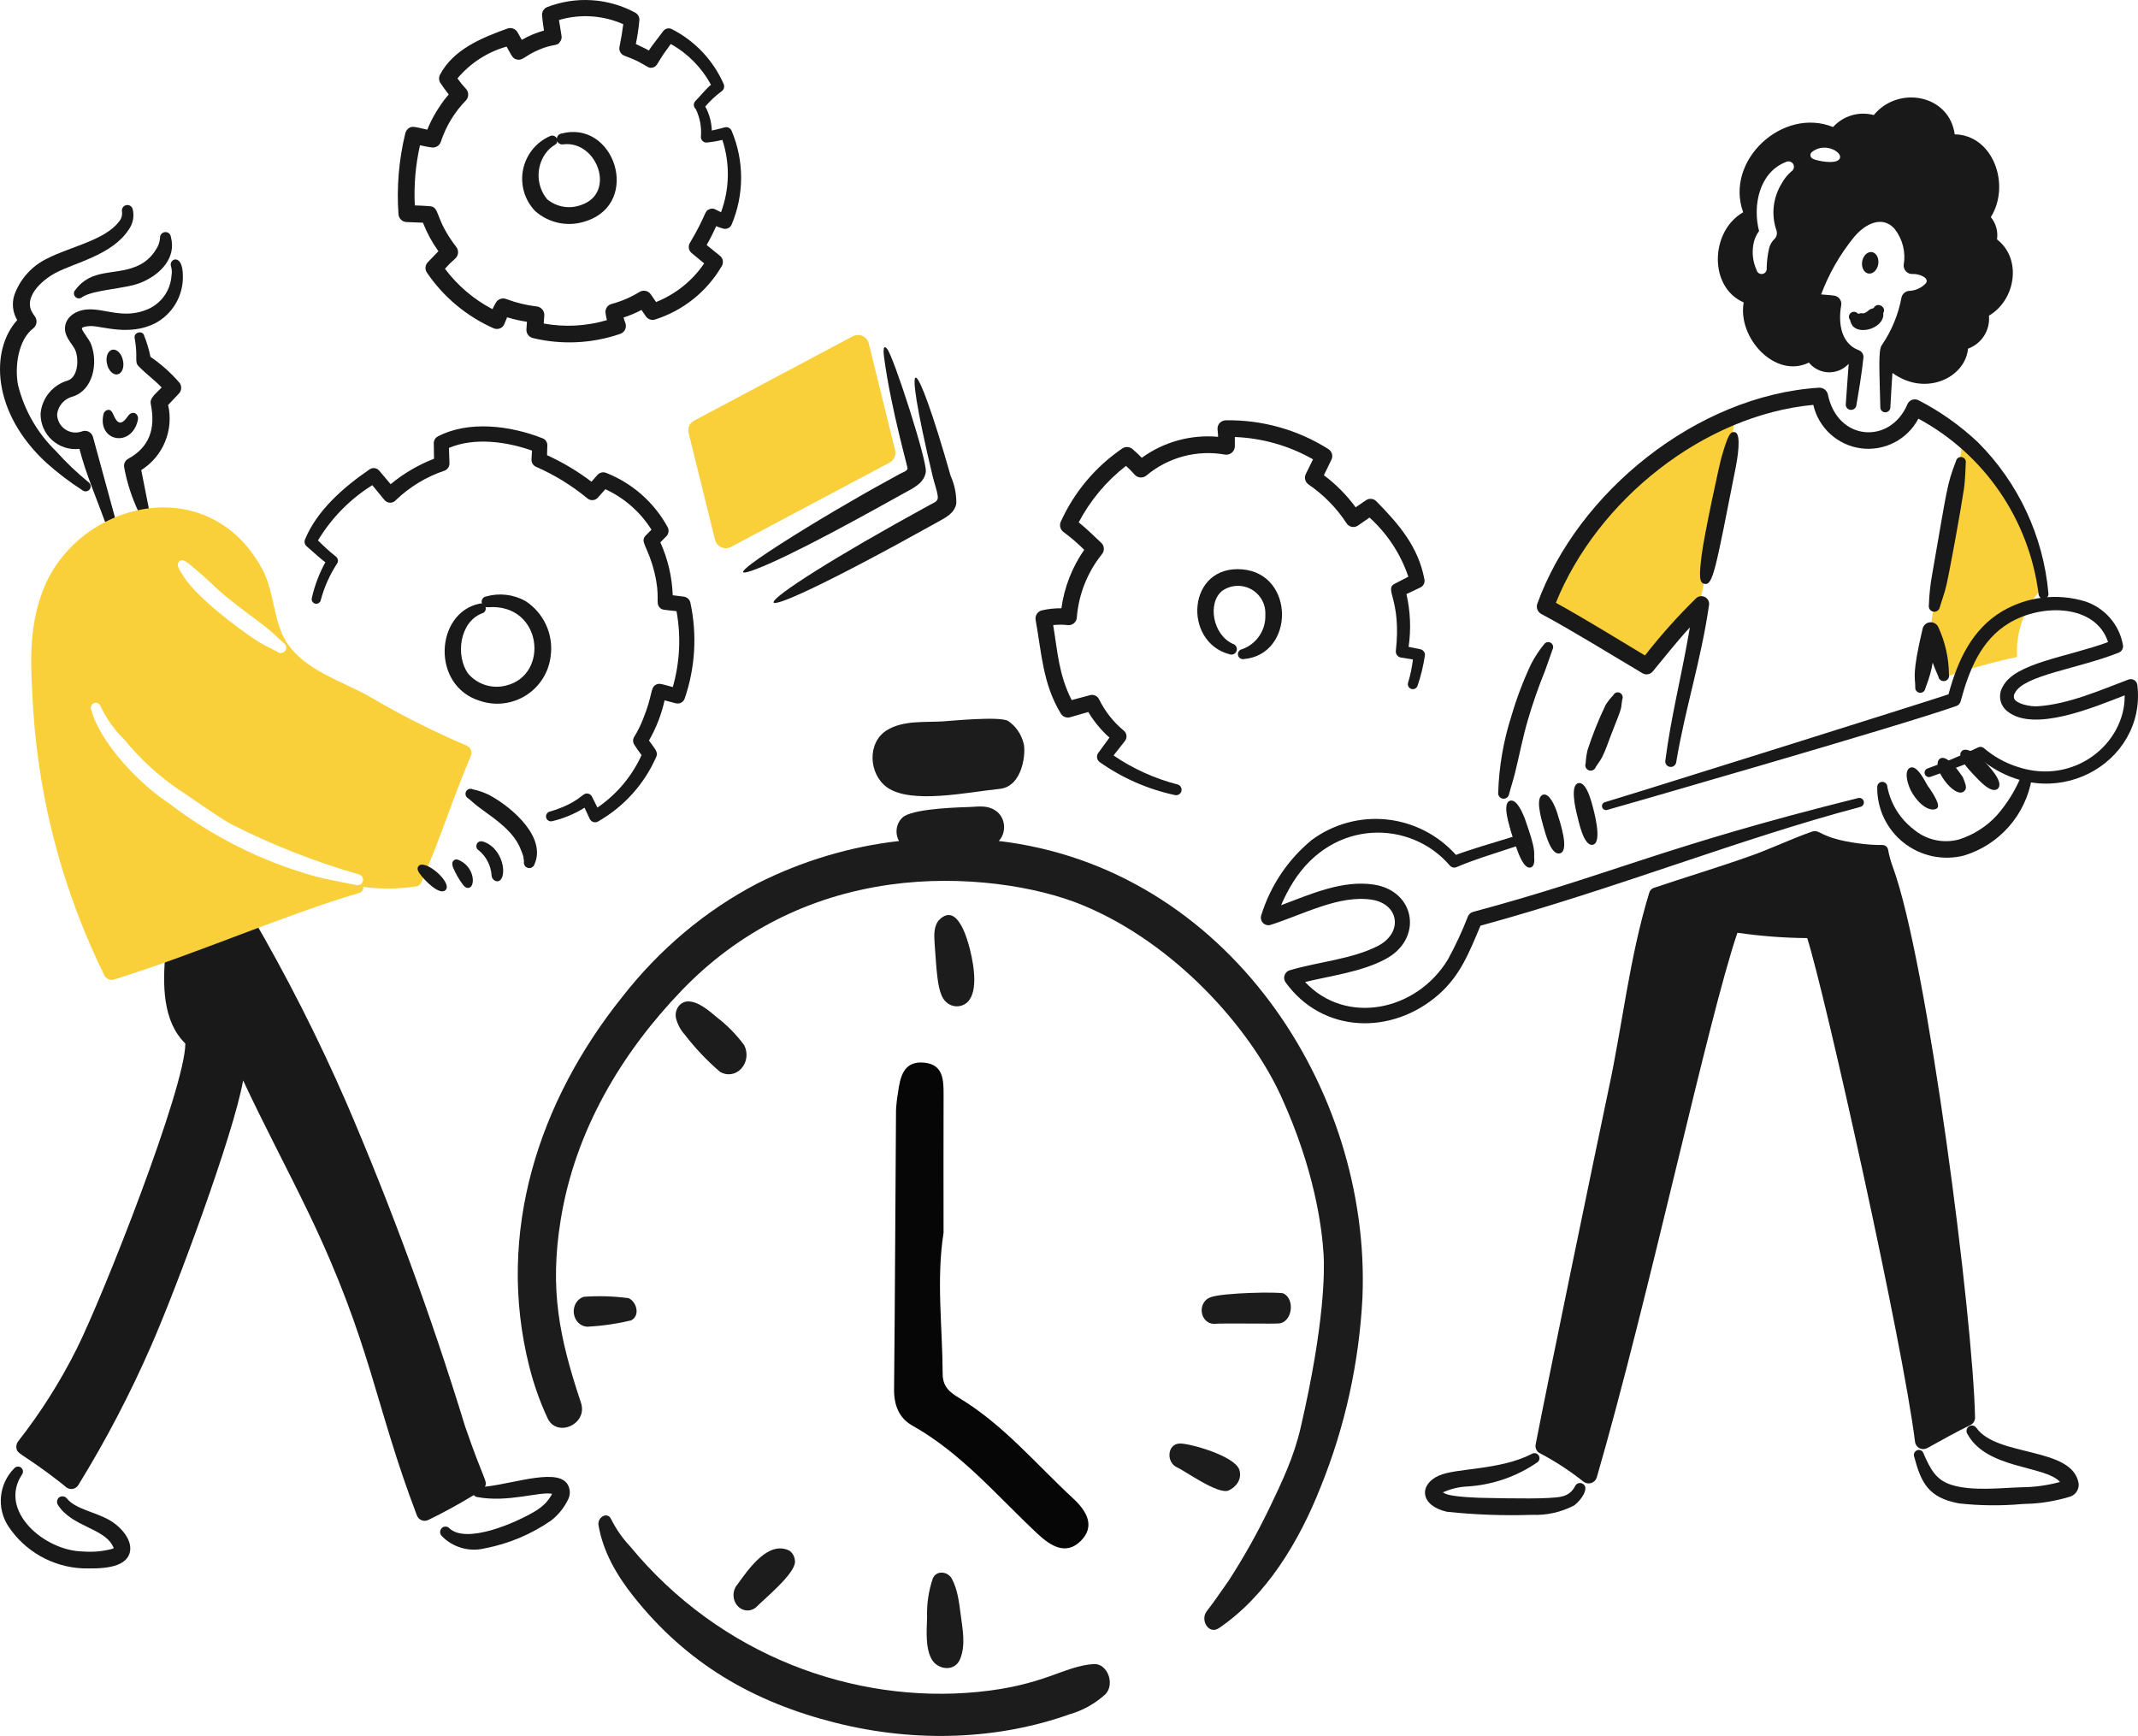
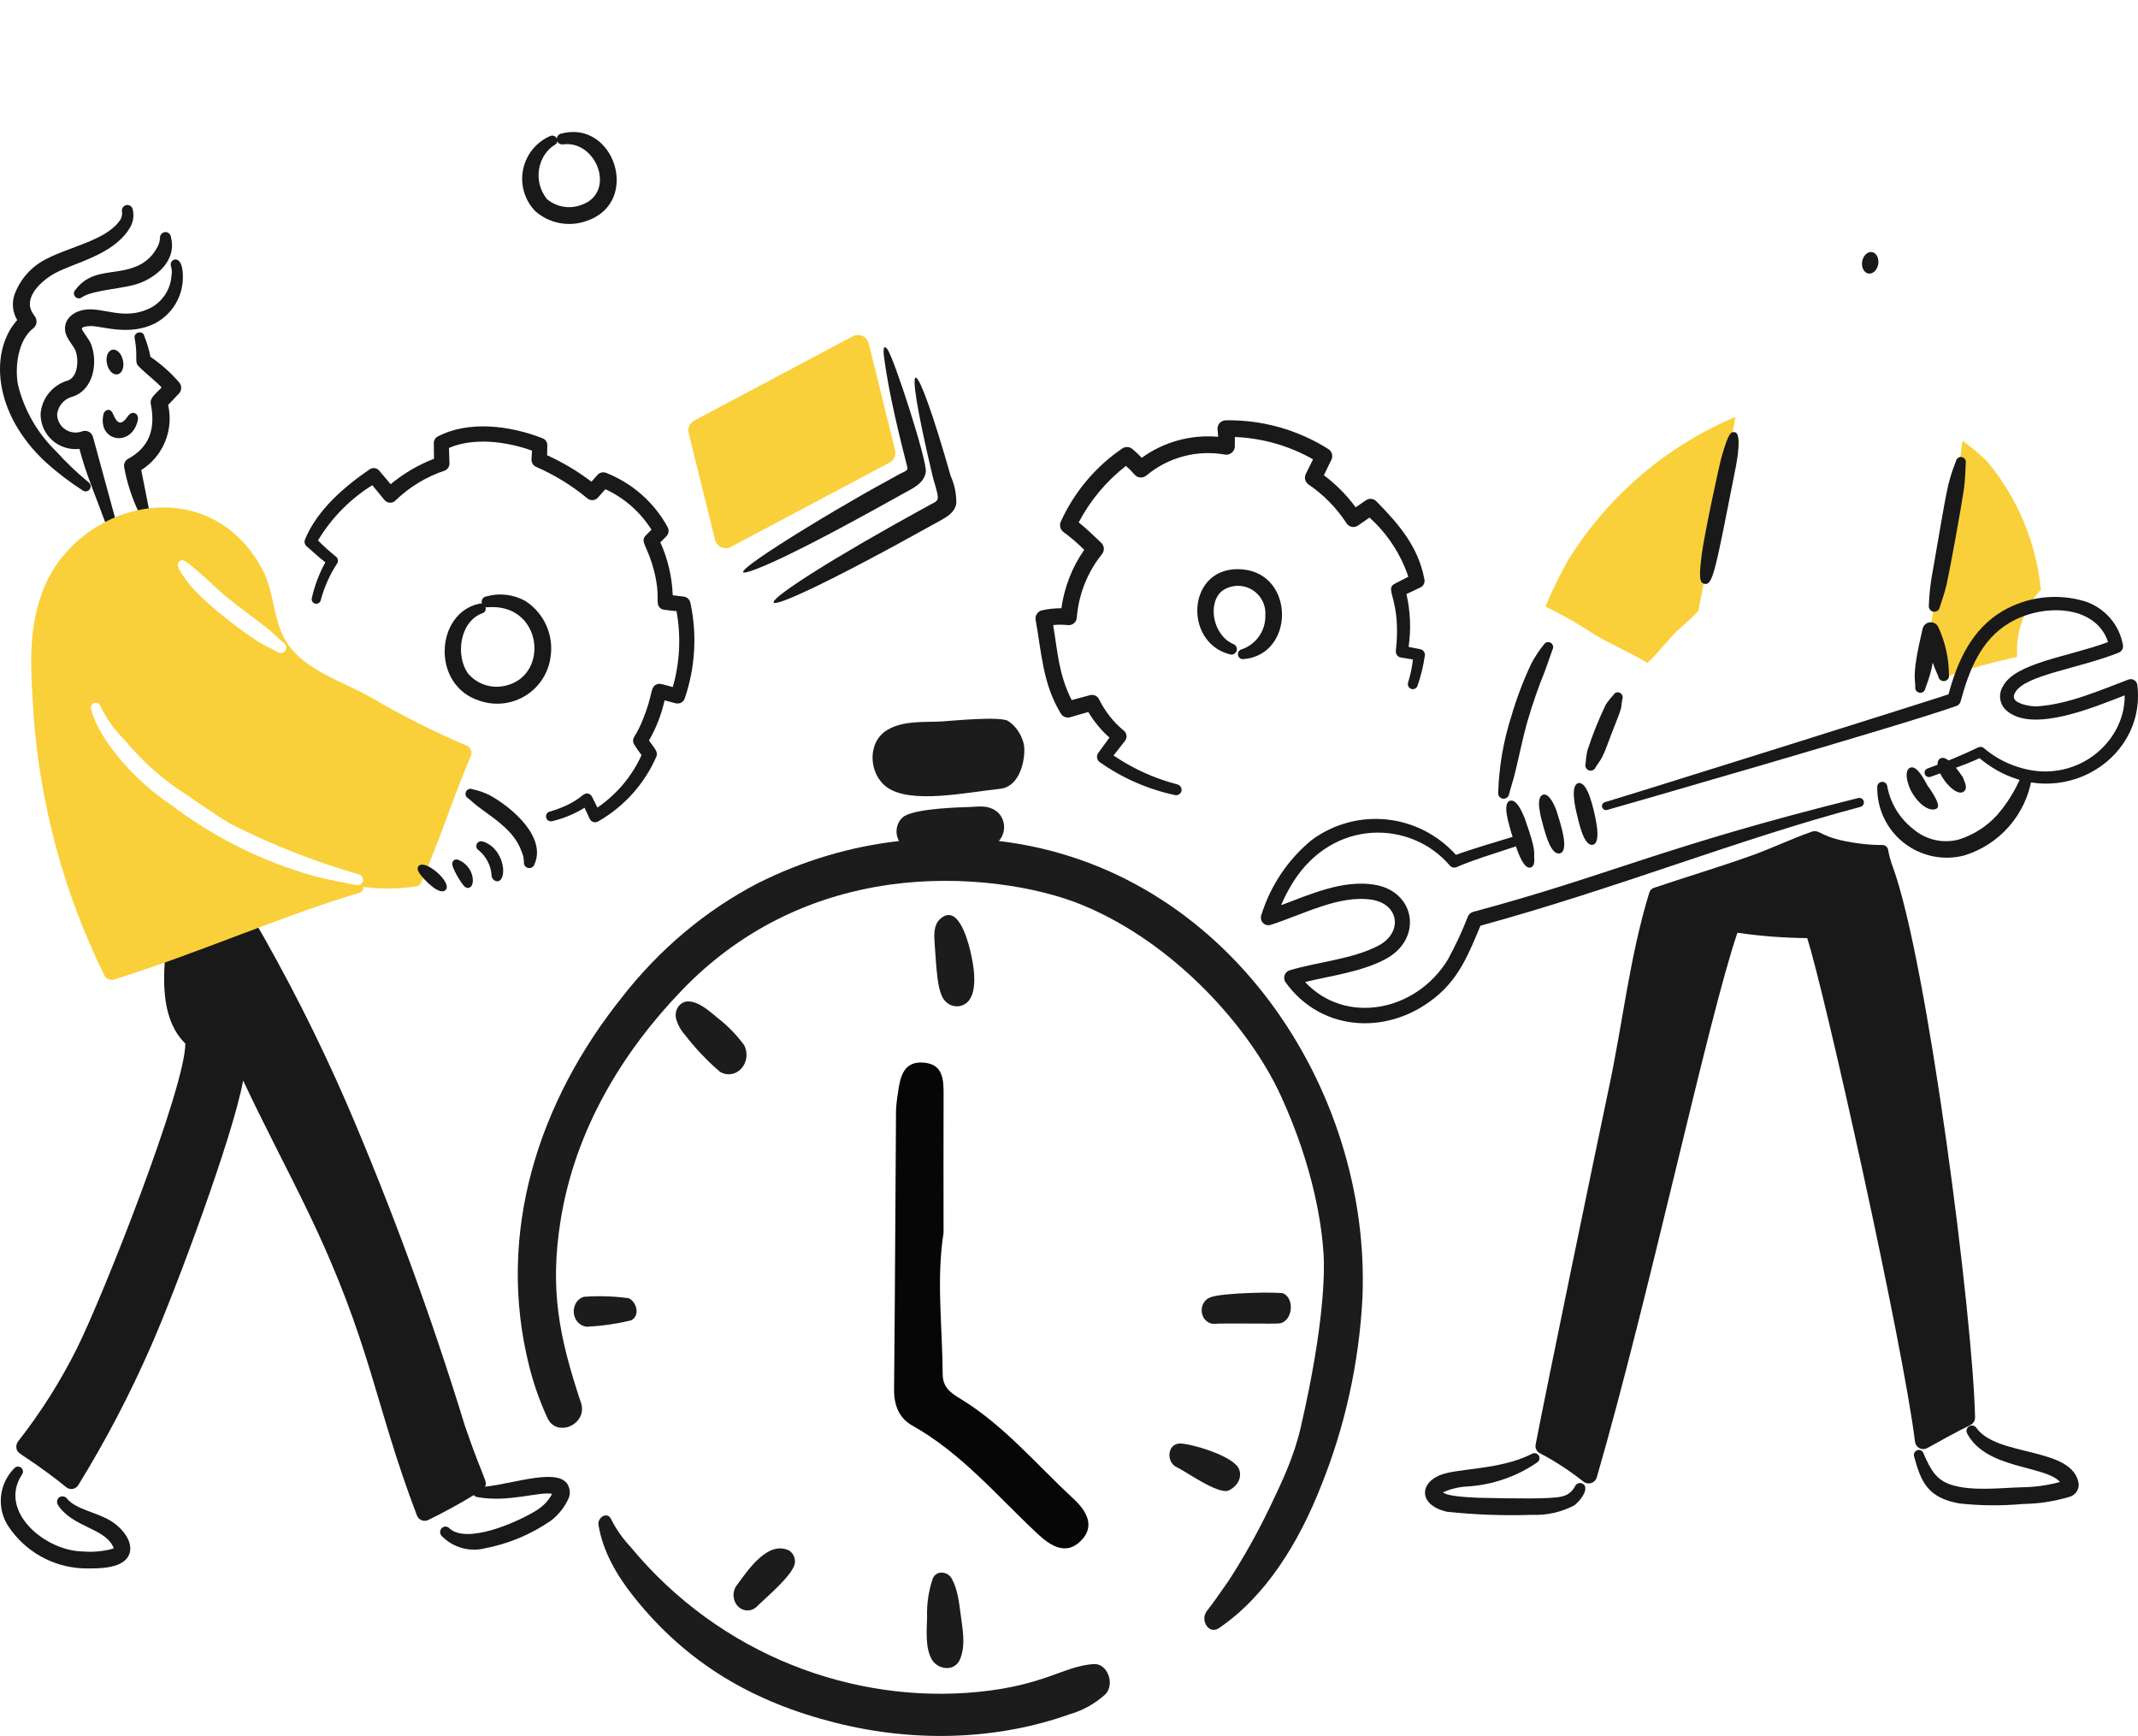
<svg xmlns="http://www.w3.org/2000/svg" width="330" height="268" viewBox="0 0 330 268" fill="none">
  <path d="M154.16 129.811C154.459 129.493 154.687 129.103 154.826 128.672C154.966 128.241 155.013 127.781 154.964 127.327C154.915 126.872 154.772 126.437 154.545 126.053C154.318 125.67 154.014 125.349 153.656 125.116C152.41 124.268 151.092 124.496 149.711 124.562C148.642 124.612 141.638 124.713 139.543 125.994C138.982 126.391 138.587 127.015 138.441 127.73C138.295 128.445 138.412 129.195 138.765 129.816C131.219 130.671 123.851 132.874 116.952 136.339C108.925 140.518 101.79 146.509 96.012 153.92C83.24 169.87 76.44 190.216 81.714 211.006C82.404 213.734 83.342 216.38 84.514 218.901C85.949 221.981 90.781 219.841 89.671 216.514C86.282 206.365 84.817 198.996 86.54 188.303C88.771 174.461 95.989 162.457 105.292 152.805C113.84 143.935 124.702 138.32 137.365 136.546C148.657 134.964 160.076 136.794 167.156 139.734C181.285 145.599 192.84 158.52 197.71 169.163C202.885 180.464 204.046 189.449 204.301 193.675C204.438 195.948 204.514 204.149 200.76 220.352C199.7 224.917 197.923 228.634 195.891 232.869C194.03 236.717 191.945 240.429 189.647 243.982C188.523 245.55 187.464 247.167 186.275 248.678C185.19 250.055 186.57 252.369 188.127 251.317C195.42 246.393 200.512 237.985 203.858 229.481C207.59 220.267 209.771 210.385 210.295 200.316C211.647 168.046 189.345 133.956 154.16 129.811Z" fill="black" fill-opacity="0.89" />
  <path d="M168.806 256.856C164.154 257.175 161.266 260.154 150.893 261.163C131.851 263.014 111.229 255.629 97.273 238.709C96.112 237.477 95.122 236.064 94.335 234.516C93.785 233.239 92.173 234.193 92.38 235.42C93.085 239.558 95.221 243.171 97.699 246.31C106.06 256.892 116.416 262.738 128.844 265.889C141.849 269.186 154.553 268.366 165.075 264.612C167.089 264.043 168.966 263.001 170.578 261.559C172.159 260.006 170.952 256.709 168.806 256.856Z" fill="black" fill-opacity="0.89" />
  <path d="M110.739 157.1C109.472 156.045 107.82 154.552 106.167 154.572C105.878 154.58 105.594 154.659 105.337 154.803C105.079 154.948 104.855 155.154 104.68 155.407C104.505 155.66 104.385 155.953 104.327 156.265C104.27 156.576 104.277 156.897 104.349 157.205C104.595 158.142 105.053 158.995 105.68 159.685C107.303 161.794 109.119 163.714 111.1 165.414C111.623 165.745 112.231 165.878 112.83 165.793C113.429 165.708 113.986 165.411 114.416 164.945C114.85 164.478 115.128 163.865 115.205 163.203C115.283 162.541 115.156 161.87 114.844 161.298C113.657 159.698 112.276 158.286 110.739 157.1Z" fill="black" fill-opacity="0.89" />
  <path d="M145.307 153.575C145.448 153.95 145.66 154.288 145.93 154.565C146.199 154.842 146.52 155.053 146.87 155.183C147.22 155.312 147.591 155.358 147.958 155.317C148.325 155.276 148.68 155.149 148.999 154.944C151.085 153.555 150.36 149.176 149.724 146.597C149.235 144.628 147.719 139.436 145.074 141.883C144.091 142.792 144.166 144.36 144.259 145.642C144.573 150.296 144.738 152.184 145.307 153.575Z" fill="black" fill-opacity="0.89" />
  <path d="M187.357 204.338C189.016 204.211 197.034 204.384 197.589 204.263C199.468 203.857 199.878 200.587 198.137 199.664C197.575 199.366 188.672 199.527 186.853 200.237C186.415 200.378 186.037 200.686 185.787 201.106C185.537 201.526 185.433 202.031 185.492 202.528C185.549 203.028 185.77 203.487 186.114 203.82C186.457 204.153 186.899 204.337 187.357 204.338Z" fill="black" fill-opacity="0.89" />
  <path d="M189.657 230.054C190.769 229.54 191.746 228.34 191.294 226.885C190.632 224.748 183.744 222.81 182.15 222.813C180.113 222.817 179.97 225.767 181.694 226.502C182.851 226.998 188.064 230.789 189.657 230.054Z" fill="black" fill-opacity="0.89" />
  <path d="M143.095 249.644C143.034 251.667 142.807 254.337 143.801 256.109C144.72 257.751 147.353 258.1 148.181 256.109C149.069 253.974 148.595 251.58 148.297 249.328C148.048 247.449 147.818 245.292 146.893 243.647C146.282 242.559 144.53 242.323 143.976 243.647C143.325 245.562 143.026 247.6 143.095 249.644Z" fill="black" fill-opacity="0.89" />
  <path d="M116.884 247.913C117.85 246.912 122.762 242.886 122.705 241.064C122.707 240.712 122.624 240.366 122.464 240.061C122.305 239.756 122.075 239.502 121.797 239.327C118.578 237.788 115.594 242.119 113.828 244.557C113.433 245.005 113.215 245.605 113.22 246.228C113.225 246.851 113.452 247.447 113.853 247.887C114.254 248.328 114.797 248.577 115.364 248.582C115.931 248.587 116.477 248.347 116.884 247.913Z" fill="black" fill-opacity="0.89" />
  <path d="M97.413 203.809C98.88 203.063 98.239 200.881 97.006 200.376C94.717 200.07 92.408 200 90.107 200.165C89.609 200.316 89.178 200.662 88.896 201.138C88.614 201.614 88.5 202.186 88.575 202.748C88.648 203.306 88.9 203.817 89.285 204.191C89.67 204.564 90.163 204.775 90.676 204.785C92.942 204.666 95.196 204.339 97.413 203.809Z" fill="black" fill-opacity="0.89" />
  <path d="M136.955 121.557C140.694 124.153 149.197 122.298 154.34 121.76C157.879 121.389 158.4 116.084 157.986 114.715C157.615 113.279 156.761 112.051 155.596 111.281C154.274 110.516 146.697 111.281 145.525 111.349C142.72 111.519 139.477 111.163 136.955 112.671C133.759 114.575 134.082 119.558 136.955 121.557Z" fill="black" fill-opacity="0.89" />
  <path d="M137.331 71.392L112.816 84.424C112.587 84.542 112.334 84.607 112.076 84.614C111.818 84.622 111.561 84.571 111.326 84.466C111.09 84.361 110.881 84.204 110.715 84.007C110.549 83.81 110.429 83.579 110.365 83.33L106.291 66.83C106.199 66.466 106.232 66.081 106.384 65.737C106.537 65.393 106.8 65.109 107.132 64.931L131.638 51.901C131.867 51.782 132.12 51.717 132.378 51.71C132.636 51.702 132.893 51.753 133.128 51.858C133.364 51.964 133.573 52.12 133.739 52.317C133.905 52.514 134.025 52.746 134.088 52.995L138.158 69.5C138.246 69.862 138.213 70.243 138.064 70.585C137.914 70.927 137.657 71.21 137.331 71.392Z" fill="#F9D03A" />
  <path d="M136.493 55.42C136.435 55.002 136.112 52.818 136.948 53.88C137.986 55.209 143.114 71.134 142.9 72.818C142.672 74.614 140.854 75.388 139.476 76.156C134.042 79.177 122.458 85.649 116.626 87.875C108.511 90.967 128.144 78.982 136.757 74.329C137.487 73.933 138.204 73.541 138.899 73.142C139.224 72.955 139.962 72.757 140.085 72.338C140.13 72.124 137.564 63.212 136.493 55.42Z" fill="#191919" />
  <path d="M146.736 73.465C147.336 74.801 147.633 76.254 147.605 77.718C147.341 79.224 145.962 79.891 144.744 80.57C109.408 100.259 112.896 94.656 143.62 77.879C144.263 77.527 144.839 77.398 144.744 76.597C144.623 75.635 144.202 74.546 143.973 73.586C138.864 52.153 141.287 54.287 146.736 73.465Z" fill="#191919" />
  <path d="M87.78 229.48C86.632 226.335 79.515 228.988 74.852 229.48C75.294 228.577 74.735 228.74 71.77 220.119C66.574 203.154 60.46 186.484 53.454 170.183C49.146 160.295 44.262 150.668 38.827 141.352C38.726 141.151 38.549 140.999 38.335 140.929C38.121 140.859 37.889 140.876 37.688 140.978C37.487 141.079 37.335 141.256 37.265 141.47C37.195 141.684 37.212 141.917 37.314 142.117L26.996 146.738C26.923 146.588 26.803 146.466 26.655 146.39C26.506 146.314 26.337 146.289 26.173 146.318C26.009 146.347 25.859 146.429 25.745 146.552C25.632 146.674 25.562 146.83 25.546 146.996C25.094 151.971 25.069 157.611 28.607 161.078C28.607 167.856 15.92 200.056 11.841 208.195C9.309 213.256 6.274 218.05 2.782 222.503C2.571 222.788 2.481 223.144 2.531 223.496C2.636 224.399 3.151 224.24 7.435 227.397C8.357 228.089 9.321 228.803 10.201 229.545C10.341 229.661 10.503 229.746 10.678 229.794C10.853 229.841 11.036 229.851 11.215 229.821C11.394 229.792 11.564 229.724 11.715 229.622C11.865 229.521 11.992 229.388 12.086 229.233C16.328 222.344 20.081 215.166 23.319 207.751C27.176 198.975 35.996 175.297 37.528 166.773C40.754 173.692 44.359 180.419 47.669 187.301C57.338 207.447 57.778 216.661 64.35 233.915C64.412 234.082 64.509 234.235 64.634 234.363C64.759 234.49 64.909 234.59 65.075 234.656C65.241 234.722 65.419 234.752 65.597 234.745C65.775 234.737 65.95 234.693 66.11 234.613C68.511 233.445 70.855 232.163 73.134 230.772C73.201 230.86 73.285 230.933 73.382 230.987C73.479 231.04 73.586 231.073 73.696 231.083C78.405 231.967 83.299 230.184 85.222 230.58C84.958 231.071 84.637 231.529 84.265 231.944C83.781 232.448 83.231 232.884 82.631 233.242C79.582 235.094 72.02 238.344 69.386 235.92C69.314 235.837 69.227 235.769 69.129 235.72C69.031 235.671 68.925 235.643 68.816 235.635C68.706 235.628 68.597 235.643 68.493 235.679C68.39 235.715 68.294 235.771 68.213 235.844C68.052 235.995 67.954 236.201 67.938 236.421C67.922 236.642 67.99 236.86 68.129 237.032C68.973 237.921 70.037 238.571 71.213 238.916C72.39 239.261 73.637 239.288 74.827 238.995C78.516 238.293 82.014 236.822 85.096 234.677C86.227 233.79 87.132 232.647 87.736 231.342C87.868 231.05 87.94 230.735 87.947 230.415C87.955 230.096 87.898 229.777 87.78 229.48Z" fill="#191919" />
  <path d="M17.367 238.564C15.953 235.855 11.128 235.659 8.949 232.311C8.831 232.127 8.783 231.907 8.813 231.691C8.844 231.475 8.951 231.277 9.115 231.133C9.301 231 9.531 230.944 9.757 230.976C9.983 231.007 10.188 231.124 10.33 231.303C11.633 232.921 14.572 233.337 16.835 234.603C18.637 235.613 20.549 237.737 20.021 239.689C19.299 242.193 15.289 242.132 12.727 242.082C10.432 241.974 8.195 241.324 6.2 240.185C4.204 239.045 2.507 237.449 1.248 235.527C0.375 234.165 -0.009 232.547 0.159 230.939C0.326 229.33 1.035 227.826 2.17 226.673C2.232 226.593 2.309 226.526 2.396 226.476C2.484 226.426 2.581 226.394 2.681 226.381C2.781 226.368 2.883 226.376 2.98 226.402C3.077 226.429 3.168 226.474 3.248 226.536C3.328 226.598 3.395 226.675 3.445 226.762C3.495 226.85 3.527 226.947 3.54 227.047C3.553 227.147 3.545 227.248 3.519 227.346C3.492 227.443 3.447 227.534 3.385 227.614C-0.315 233.245 6.902 239.386 12.773 239.476C14.279 239.601 15.795 239.471 17.258 239.094C17.648 238.931 17.631 239.08 17.367 238.564ZM17.534 238.985C17.491 238.985 17.534 238.923 17.534 238.923C17.576 238.944 17.576 238.958 17.534 238.985Z" fill="#191919" />
  <path d="M24.952 59.807C23.764 58.569 22.883 58.02 21.431 56.57C20.683 55.873 21.332 55.251 20.802 52.274C20.501 51.293 22.066 50.88 22.269 51.865C22.685 52.906 23.005 53.982 23.226 55.081C24.889 56.216 26.397 57.563 27.71 59.089C27.892 59.329 27.983 59.626 27.968 59.926C27.953 60.227 27.833 60.512 27.628 60.733L25.95 62.508C26.385 64.407 26.219 66.393 25.476 68.193C24.733 69.993 23.45 71.518 21.802 72.557L22.975 78.497C23.014 78.602 23.031 78.714 23.024 78.825C23.017 78.937 22.987 79.045 22.936 79.144C22.884 79.244 22.813 79.331 22.726 79.401C22.639 79.471 22.538 79.521 22.43 79.55C22.218 79.614 21.988 79.592 21.792 79.488C21.596 79.384 21.449 79.207 21.383 78.995C20.347 76.817 19.602 74.512 19.168 72.14C19.116 71.88 19.148 71.611 19.261 71.372C19.374 71.132 19.562 70.936 19.795 70.812C23.115 68.985 24.027 66.126 23.274 62.352C23.098 61.468 23.852 60.947 24.952 59.807Z" fill="#191919" />
  <path d="M12.26 69.287C11.497 69.375 10.723 69.299 9.992 69.062C9.261 68.826 8.588 68.436 8.02 67.919C7.452 67.401 7.002 66.767 6.699 66.061C6.397 65.355 6.249 64.591 6.266 63.823C6.371 62.652 6.828 61.54 7.576 60.633C8.324 59.725 9.328 59.065 10.458 58.738C11.989 58.233 12.228 55.602 11.633 54.075C11.342 53.327 10.152 52.221 10.039 50.959C9.874 49.118 11.546 47.909 13.435 47.767C16.156 47.551 19.14 49.372 22.905 47.689C23.909 47.236 24.77 46.519 25.397 45.615C26.025 44.711 26.395 43.654 26.468 42.556C26.567 42.06 26.538 41.548 26.384 41.067C26.041 39.961 28.228 38.943 28.228 42.626C28.257 44.115 27.872 45.582 27.118 46.865C26.363 48.148 25.268 49.198 23.954 49.897C20.02 51.896 15.893 50.363 14.062 50.325C13.661 50.325 12.637 50.425 12.637 50.708C12.637 51.058 13.775 52.382 14.062 53.14C15.174 56.069 14.361 60.196 11.254 61.204C10.618 61.356 10.045 61.698 9.609 62.185C9.174 62.672 8.897 63.28 8.816 63.928C8.818 64.385 8.929 64.834 9.14 65.238C9.351 65.642 9.657 65.99 10.031 66.252C10.405 66.513 10.836 66.681 11.288 66.741C11.74 66.8 12.2 66.751 12.629 66.596C12.797 66.527 12.978 66.495 13.159 66.502C13.341 66.508 13.519 66.553 13.681 66.633C13.844 66.713 13.988 66.827 14.103 66.967C14.219 67.107 14.303 67.27 14.351 67.445L17.745 79.881C17.805 80.093 17.782 80.32 17.681 80.516C17.58 80.712 17.408 80.862 17.2 80.935C17.095 80.97 16.984 80.983 16.874 80.973C16.763 80.964 16.656 80.932 16.558 80.88C16.46 80.829 16.374 80.758 16.304 80.672C16.234 80.586 16.183 80.487 16.152 80.38C14.849 76.789 13.286 73.223 12.26 69.287Z" fill="#191919" />
  <path d="M12.711 45.845C14.525 44.674 19.326 44.621 21.765 43.62C24.813 42.367 27.246 39.763 26.374 36.572C26.363 36.462 26.331 36.355 26.279 36.258C26.227 36.161 26.156 36.075 26.07 36.006C25.985 35.936 25.886 35.885 25.78 35.854C25.674 35.823 25.563 35.813 25.454 35.826C25.232 35.852 25.028 35.963 24.887 36.137C24.746 36.311 24.678 36.533 24.698 36.755C24.657 37.362 24.455 37.947 24.113 38.449C23.37 39.733 22.197 40.712 20.801 41.213C17.705 42.457 14.066 41.453 11.663 44.72C11.586 44.788 11.523 44.87 11.479 44.962C11.435 45.054 11.411 45.155 11.407 45.257C11.403 45.359 11.42 45.461 11.457 45.556C11.495 45.652 11.551 45.738 11.623 45.811C11.692 45.885 11.775 45.945 11.867 45.987C11.959 46.029 12.059 46.052 12.16 46.056C12.261 46.059 12.362 46.042 12.457 46.006C12.552 45.97 12.638 45.915 12.711 45.845Z" fill="#191919" />
  <path d="M2.656 49.407C2.317 48.84 2.101 48.208 2.022 47.552C1.942 46.896 2.002 46.23 2.195 45.598C2.631 44.35 3.311 43.201 4.196 42.218C5.081 41.235 6.153 40.439 7.35 39.876C10.621 38.165 16.116 37.1 18.29 34.3C18.494 34.088 18.649 33.832 18.743 33.552C18.837 33.272 18.868 32.975 18.833 32.682C18.784 32.468 18.82 32.244 18.933 32.056C19.046 31.867 19.227 31.731 19.439 31.674C19.651 31.617 19.876 31.644 20.068 31.75C20.261 31.856 20.404 32.032 20.469 32.242C20.61 32.782 20.631 33.348 20.53 33.897C20.428 34.447 20.207 34.967 19.881 35.422C17.345 39.367 11.463 40.572 8.565 42.128C6.253 43.367 3.653 45.944 4.96 48.194C5.096 48.438 5.251 48.672 5.421 48.893C5.606 49.174 5.678 49.514 5.624 49.845C5.57 50.177 5.393 50.476 5.128 50.684C2.815 52.44 2.241 56.59 2.781 59.423C3.739 63.314 5.772 66.856 8.649 69.646C10.199 71.374 11.881 72.979 13.679 74.448C13.844 74.57 13.954 74.753 13.984 74.957C14.014 75.16 13.963 75.367 13.84 75.532C13.718 75.697 13.535 75.807 13.332 75.837C13.129 75.868 12.922 75.816 12.757 75.694C10.774 74.422 8.896 72.993 7.141 71.421C-1.281 63.65 -1.532 54.034 2.656 49.407Z" fill="#191919" />
  <path d="M19.755 64.218C20.384 63.288 21.528 63.774 21.264 64.904C20.281 69.114 15.121 68.157 15.942 64.074C15.958 63.874 16.041 63.685 16.178 63.537C16.315 63.39 16.497 63.292 16.695 63.261C17.114 63.236 17.325 63.594 17.491 63.986C18.029 65.251 18.626 65.882 19.755 64.218Z" fill="#191919" />
  <path d="M72.021 115.085C66.99 112.95 62.104 110.492 57.392 107.725C52.863 105.092 46.988 103.558 44.148 99.002C42.174 95.836 42.346 91.292 40.46 87.81C32.07 72.328 11.797 77.488 6.595 91.217C4.228 97.458 4.787 103.412 5.128 109.575C6.066 123.821 9.796 137.743 16.108 150.549C16.243 150.817 16.469 151.029 16.745 151.146C17.021 151.264 17.33 151.28 17.617 151.192C30.614 147.14 44.02 141.168 55.5 137.811C55.661 137.758 55.802 137.66 55.907 137.527C56.011 137.394 56.074 137.233 56.087 137.064C56.129 136.714 54.872 136.724 56.045 136.894C58.787 137.261 61.568 137.233 64.303 136.812C64.459 136.782 64.606 136.714 64.73 136.614C64.854 136.514 64.952 136.385 65.014 136.238C68.187 128.864 69.671 123.775 72.685 116.65C72.745 116.504 72.775 116.347 72.774 116.189C72.773 116.031 72.741 115.875 72.679 115.729C72.618 115.583 72.528 115.452 72.415 115.341C72.301 115.231 72.168 115.144 72.021 115.085ZM27.693 86.643C28.213 86.214 28.559 86.451 31.196 88.747C32.357 89.757 33.432 90.852 34.622 91.854C36.727 93.624 39.004 95.21 41.15 96.89C42.518 97.961 42.905 98.534 43.819 99.262C43.91 99.326 43.988 99.407 44.047 99.5C44.107 99.594 44.147 99.698 44.167 99.807C44.186 99.916 44.184 100.028 44.16 100.137C44.136 100.245 44.091 100.347 44.027 100.438C43.963 100.529 43.883 100.606 43.789 100.666C43.696 100.726 43.591 100.766 43.482 100.785C43.373 100.805 43.261 100.802 43.153 100.778C43.045 100.754 42.942 100.709 42.851 100.646C41.895 100.062 41.038 99.804 39.681 98.924C36.555 96.892 30.511 92.281 28.446 89.141C27.704 88.011 27.082 87.146 27.693 86.643ZM55.004 136.615C52.917 136.184 50.726 135.823 48.591 135.253C40.47 132.988 32.858 129.187 26.168 124.056C21.499 121.02 15.425 114.655 14.055 109.475C13.994 109.281 14.013 109.07 14.107 108.889C14.202 108.709 14.364 108.573 14.559 108.512C14.754 108.451 14.964 108.47 15.145 108.565C15.326 108.659 15.461 108.822 15.522 109.016C16.432 110.945 17.682 112.695 19.211 114.182C21.621 117.137 24.444 119.73 27.593 121.881C29.943 123.398 32.992 125.665 35.64 127.196C41.963 130.398 48.572 132.999 55.381 134.968C55.6 135.018 55.789 135.152 55.908 135.342C56.028 135.532 56.066 135.761 56.016 135.98C55.966 136.198 55.832 136.388 55.642 136.507C55.452 136.626 55.223 136.665 55.004 136.615Z" fill="#F9D03A" />
  <path d="M72.272 123.23C72.898 123.727 73.25 124.135 74.325 124.9C76.663 126.592 79.363 128.432 80.404 131.176C80.552 131.52 80.679 131.873 80.786 132.232C80.786 132.488 80.871 132.729 80.871 132.997C80.831 133.21 80.875 133.429 80.993 133.61C81.111 133.791 81.294 133.92 81.505 133.969C81.715 134.019 81.937 133.985 82.123 133.875C82.309 133.765 82.446 133.588 82.504 133.38C84.301 129.35 79.355 124.828 75.63 122.773C74.796 122.344 73.908 122.03 72.99 121.839C72.805 121.744 72.591 121.726 72.393 121.789C72.195 121.852 72.031 121.991 71.936 122.176C71.841 122.36 71.823 122.575 71.886 122.773C71.949 122.97 72.088 123.135 72.272 123.23Z" fill="#191919" />
  <path d="M73.822 131.19C74.419 131.667 74.91 132.263 75.264 132.941C75.617 133.618 75.826 134.361 75.877 135.124C75.885 135.343 75.969 135.553 76.114 135.719C76.259 135.884 76.456 135.994 76.673 136.031C78.324 136.161 78.064 131.282 74.786 129.975C73.487 129.457 73.244 130.857 73.822 131.19Z" fill="#191919" />
  <path d="M69.924 133.883C70.308 134.802 70.801 135.672 71.391 136.474C71.659 136.847 71.981 137.166 72.44 137.017C73.366 136.717 73.219 134.056 71.141 132.909C70.758 132.697 70.385 132.527 70.05 132.799C69.715 133.07 69.792 133.491 69.924 133.883Z" fill="#191919" />
  <path d="M64.727 134.77C65.463 135.86 67.901 138.33 68.792 137.364C69.86 136.216 65.561 132.504 64.6 133.687C64.319 134.031 64.493 134.416 64.727 134.77Z" fill="#191919" />
  <path d="M16.517 56.151C16.566 56.399 16.648 56.638 16.758 56.855C16.867 57.072 17.003 57.262 17.156 57.414C17.309 57.566 17.477 57.676 17.65 57.739C17.822 57.802 17.996 57.816 18.16 57.78C18.324 57.744 18.476 57.659 18.606 57.53C18.737 57.401 18.843 57.23 18.919 57.028C18.994 56.826 19.038 56.596 19.047 56.353C19.056 56.111 19.03 55.859 18.971 55.614C18.922 55.366 18.84 55.127 18.731 54.91C18.621 54.693 18.485 54.503 18.332 54.351C18.179 54.199 18.011 54.088 17.839 54.025C17.666 53.962 17.493 53.948 17.328 53.984C17.164 54.02 17.012 54.105 16.882 54.235C16.752 54.364 16.645 54.535 16.57 54.737C16.494 54.939 16.45 55.168 16.441 55.411C16.432 55.654 16.458 55.906 16.517 56.151Z" fill="#191919" />
  <path d="M74.393 93.168C74.393 93.118 74.353 93.068 74.353 93.015C74.334 92.905 74.338 92.793 74.364 92.684C74.39 92.576 74.438 92.474 74.504 92.385C74.571 92.296 74.655 92.221 74.751 92.164C74.847 92.108 74.954 92.072 75.064 92.058C77.091 91.49 79.26 91.745 81.099 92.77C82.489 93.669 83.594 94.947 84.285 96.452C84.975 97.957 85.223 99.628 84.998 101.269C84.855 102.498 84.439 103.68 83.781 104.728C83.123 105.777 82.24 106.665 81.194 107.328C80.149 107.991 78.969 108.412 77.74 108.56C76.512 108.709 75.265 108.582 74.092 108.187C66.497 105.874 67.161 94.603 74.008 93.175C74.133 93.138 74.266 93.136 74.393 93.168ZM74.938 93.706C74.971 93.801 74.984 93.902 74.976 94.003C74.968 94.104 74.94 94.202 74.893 94.291C74.846 94.381 74.781 94.46 74.703 94.524C74.624 94.588 74.534 94.635 74.437 94.662C70.899 95.986 70.291 101.261 72.256 103.972C72.961 104.8 73.886 105.412 74.924 105.738C75.962 106.064 77.071 106.091 78.124 105.814C84.875 104.169 83.693 93.091 75.315 93.73C75.189 93.745 75.061 93.735 74.938 93.702V93.706Z" fill="#191919" />
  <path d="M66.991 70.812L66.955 68.418C66.951 68.205 67.007 67.995 67.114 67.811C67.222 67.627 67.378 67.476 67.566 67.374C72.327 64.875 78.744 65.681 83.75 67.654C83.976 67.741 84.168 67.897 84.299 68.101C84.43 68.304 84.493 68.544 84.478 68.785L84.439 70.264C86.868 71.368 89.165 72.74 91.288 74.353L92.245 73.279C92.407 73.107 92.618 72.987 92.849 72.934C93.081 72.882 93.323 72.9 93.544 72.985C97.59 74.578 100.948 77.534 103.033 81.338C103.161 81.559 103.214 81.814 103.186 82.067C103.159 82.32 103.051 82.558 102.88 82.747L101.924 83.711C103.085 86.285 103.734 89.059 103.837 91.879C104.411 91.947 104.984 92.036 105.521 92.091C105.767 92.118 105.998 92.22 106.183 92.383C106.369 92.546 106.498 92.763 106.555 93.003C107.62 97.932 107.318 103.056 105.681 107.827C105.582 108.104 105.38 108.333 105.116 108.467C104.853 108.601 104.549 108.629 104.265 108.547L102.581 108.102C102.092 110.278 101.28 112.369 100.171 114.307C101.079 115.587 101.589 116.035 101.318 116.765C99.485 120.986 96.331 124.503 92.327 126.792C92.218 126.858 92.096 126.9 91.969 126.916C91.842 126.933 91.713 126.922 91.591 126.885C91.468 126.849 91.355 126.787 91.258 126.704C91.161 126.621 91.082 126.519 91.028 126.404L90.224 124.676C88.689 125.63 87.01 126.33 85.25 126.748C85.151 126.776 85.049 126.784 84.947 126.771C84.846 126.759 84.748 126.726 84.659 126.675C84.571 126.625 84.493 126.557 84.431 126.476C84.369 126.395 84.324 126.302 84.299 126.204C84.273 126.105 84.268 126.002 84.283 125.902C84.298 125.801 84.333 125.704 84.386 125.617C84.439 125.53 84.508 125.454 84.591 125.395C84.674 125.335 84.768 125.292 84.867 125.269C85.814 125.001 86.736 124.652 87.622 124.225C89.941 123.103 89.987 122.33 90.797 122.501C90.921 122.533 91.036 122.591 91.135 122.671C91.234 122.752 91.315 122.853 91.372 122.967L92.213 124.653C95.186 122.624 97.542 119.821 99.025 116.55C98.612 116.023 98.229 115.473 97.878 114.903C97.774 114.73 97.719 114.531 97.719 114.329C97.719 114.127 97.774 113.929 97.878 113.755C98.424 112.879 98.884 111.953 99.254 110.99C100.786 107.232 100.338 106.21 101.207 105.705C101.771 105.378 102.178 105.618 103.846 106.054C104.936 102.243 105.132 98.234 104.42 94.336C102.392 94.11 102.15 94.162 101.818 93.76C101.133 93.076 101.944 92.171 101.014 88.366C100.008 84.235 98.744 83.716 99.636 82.683L100.555 81.764C98.842 79.036 96.37 76.864 93.439 75.51L92.292 76.8C92.189 76.919 92.063 77.016 91.921 77.084C91.779 77.153 91.625 77.193 91.468 77.2C91.31 77.208 91.153 77.183 91.005 77.128C90.857 77.073 90.722 76.988 90.608 76.88C88.207 74.904 85.541 73.272 82.688 72.03C82.479 71.924 82.306 71.76 82.191 71.557C82.075 71.354 82.022 71.121 82.038 70.889L82.113 69.556C78.169 68.146 73.164 67.485 69.297 69.138L69.374 71.52C69.378 71.757 69.31 71.991 69.181 72.19C69.051 72.389 68.865 72.544 68.645 72.637C65.825 73.581 63.249 75.136 61.105 77.191C60.997 77.319 60.862 77.421 60.709 77.491C60.556 77.561 60.39 77.597 60.222 77.596C60.054 77.595 59.889 77.557 59.737 77.485C59.585 77.413 59.451 77.308 59.345 77.179L57.465 74.891C54.034 77.033 51.161 79.955 49.082 83.417C49.94 84.287 50.847 85.108 51.8 85.874C51.977 85.992 52.101 86.176 52.144 86.385C52.187 86.594 52.145 86.811 52.028 86.989C50.888 88.731 50.035 90.644 49.503 92.655C49.459 92.837 49.344 92.994 49.184 93.091C49.024 93.189 48.831 93.219 48.649 93.175C48.466 93.132 48.309 93.017 48.211 92.858C48.113 92.698 48.083 92.506 48.127 92.324C48.559 90.39 49.265 88.526 50.222 86.789C49.33 86.126 48.97 85.745 47.316 84.311C47.171 84.182 47.07 84.01 47.029 83.821C46.987 83.631 47.007 83.433 47.086 83.255C48.928 78.781 53.005 75.221 57.041 72.451C57.278 72.287 57.569 72.221 57.854 72.265C58.139 72.309 58.396 72.461 58.571 72.69L60.293 74.738C62.3 73.079 64.561 71.754 66.991 70.812Z" fill="#191919" />
  <path d="M85.952 21.384C85.966 21.202 86.039 21.028 86.16 20.89C86.281 20.753 86.443 20.657 86.622 20.619C94.849 18.43 98.989 31.257 90.561 34.092C89.221 34.581 87.772 34.697 86.371 34.43C84.969 34.163 83.665 33.521 82.598 32.573C81.796 31.738 81.208 30.721 80.883 29.609C80.558 28.497 80.507 27.323 80.733 26.187C80.96 25.051 81.457 23.987 82.183 23.084C82.909 22.182 83.843 21.468 84.904 21.004C84.998 20.959 85.099 20.934 85.203 20.93C85.306 20.925 85.41 20.941 85.507 20.976C85.605 21.011 85.694 21.066 85.771 21.136C85.847 21.206 85.909 21.29 85.952 21.384ZM85.994 21.786C85.994 22.5 85.254 22.217 84.15 23.759C83.436 24.799 83.079 26.042 83.132 27.302C83.184 28.562 83.644 29.771 84.443 30.748C85.166 31.349 86.036 31.747 86.964 31.902C87.892 32.057 88.844 31.963 89.723 31.63C95.145 29.795 92.151 21.656 86.959 22.278C86.766 22.315 86.567 22.287 86.392 22.198C86.217 22.109 86.077 21.964 85.994 21.786Z" fill="#191919" />
-   <path d="M83.965 4.716C83.932 4.576 83.724 3.108 83.67 2.374C83.648 2.108 83.711 1.843 83.848 1.614C83.985 1.386 84.191 1.207 84.435 1.101C86.632 0.249 88.988 -0.116 91.34 0.032C93.692 0.18 95.983 0.837 98.056 1.959C98.263 2.072 98.433 2.244 98.544 2.452C98.656 2.66 98.705 2.896 98.685 3.131C98.576 4.361 98.394 5.583 98.14 6.791C99.892 7.616 99.734 7.576 100.153 7.794C100.319 7.562 100.445 7.335 100.614 7.109C101.199 6.323 101.787 5.567 102.374 4.798C102.519 4.601 102.729 4.462 102.967 4.405C103.204 4.348 103.454 4.376 103.673 4.484C107.262 6.302 110.104 9.314 111.711 13.002C111.788 13.205 111.793 13.429 111.723 13.635C111.653 13.841 111.513 14.017 111.328 14.131C110.42 14.806 109.592 15.583 108.86 16.446C109.482 17.584 109.827 18.853 109.866 20.15C110.456 20.043 110.898 19.909 111.877 19.652C112.087 19.603 112.307 19.629 112.499 19.727C112.691 19.825 112.842 19.988 112.926 20.186C113.893 22.477 114.392 24.938 114.392 27.425C114.392 29.912 113.893 32.373 112.926 34.664C112.818 34.914 112.622 35.115 112.374 35.228C112.127 35.341 111.846 35.358 111.586 35.276C111.23 35.173 110.88 35.051 110.538 34.909C110.101 35.904 109.612 36.876 109.072 37.821L111.167 39.516C111.389 39.713 111.532 39.983 111.571 40.277C111.61 40.571 111.541 40.869 111.378 41.117C109.079 45.039 105.404 47.968 101.067 49.333C100.812 49.402 100.542 49.39 100.294 49.299C100.046 49.207 99.833 49.04 99.684 48.822L99.013 47.844C98.126 48.313 97.201 48.703 96.246 49.009C96.325 49.314 96.423 49.613 96.54 49.905C96.596 50.071 96.618 50.247 96.603 50.421C96.588 50.596 96.538 50.766 96.456 50.92C96.374 51.075 96.261 51.212 96.124 51.321C95.987 51.431 95.829 51.511 95.66 51.558C91.326 53.038 86.658 53.251 82.207 52.172C81.929 52.094 81.684 51.926 81.511 51.695C81.339 51.464 81.247 51.182 81.25 50.894L81.334 49.667C80.297 49.515 79.274 49.283 78.273 48.975C77.81 50.081 77.794 50.385 77.224 50.668C77.059 50.74 76.88 50.777 76.7 50.777C76.52 50.777 76.341 50.74 76.176 50.668C72.023 48.822 68.467 45.855 65.907 42.1C65.73 41.849 65.65 41.541 65.68 41.235C65.711 40.928 65.852 40.643 66.076 40.432C66.619 39.895 67.122 39.319 67.668 38.777C66.693 37.415 65.891 35.937 65.28 34.377L62.806 34.277C62.482 34.278 62.17 34.158 61.93 33.941C61.69 33.724 61.539 33.425 61.507 33.102C61.206 28.902 61.56 24.68 62.556 20.588C62.637 20.263 62.829 19.976 63.099 19.777C63.608 19.459 63.809 19.522 65.95 20.016C66.356 19.011 66.847 18.043 67.417 17.121C69.462 13.849 69.476 14.973 68.967 14.19C68.632 13.752 68.297 13.302 68.01 12.851C67.87 12.659 67.788 12.431 67.773 12.193C67.758 11.956 67.811 11.72 67.926 11.511C69.987 7.633 74.28 5.864 78.319 4.408C78.602 4.307 78.91 4.307 79.193 4.408C79.476 4.508 79.715 4.704 79.87 4.96L80.54 6.156C81.615 5.53 82.766 5.046 83.965 4.716ZM96.21 3.74C93.081 2.352 89.561 2.121 86.278 3.087C86.318 3.33 86.571 4.916 86.66 5.456C86.7 5.625 86.701 5.8 86.665 5.969C86.629 6.139 86.555 6.298 86.45 6.436C86 7.201 85.459 6.694 83.14 7.694C80.959 8.628 80.705 9.393 79.786 9.187C79.132 9.04 79.042 8.703 78.194 7.193C75.23 8.03 72.586 9.741 70.608 12.103C71.017 12.679 71.465 13.226 71.948 13.742C72.153 13.982 72.266 14.287 72.266 14.603C72.266 14.919 72.153 15.225 71.948 15.464C70.174 17.272 68.84 19.464 68.048 21.87C67.952 22.161 67.757 22.41 67.497 22.573C67.236 22.735 66.927 22.801 66.623 22.759C66.019 22.672 65.418 22.562 64.823 22.428C64.137 25.47 63.868 28.591 64.025 31.706C64.805 31.729 65.54 31.763 66.33 31.826C67.98 31.958 67.023 33.715 70.438 38.14C70.641 38.409 70.733 38.747 70.694 39.082C70.656 39.417 70.489 39.725 70.23 39.94C69.68 40.422 69.162 40.939 68.678 41.486C70.63 44.084 73.135 46.216 76.013 47.725C76.173 47.377 76.351 47.037 76.547 46.708C76.707 46.433 76.961 46.227 77.263 46.129C77.565 46.03 77.892 46.046 78.183 46.174C79.709 46.745 81.299 47.128 82.918 47.312C83.246 47.367 83.541 47.545 83.743 47.808C83.946 48.072 84.04 48.403 84.009 48.734L83.925 49.939C87.173 50.53 90.516 50.35 93.682 49.413C93.591 49.076 93.521 48.733 93.474 48.387C93.412 48.078 93.469 47.758 93.632 47.488C93.794 47.218 94.052 47.019 94.354 46.929C95.874 46.528 97.328 45.907 98.67 45.087C98.813 44.992 98.973 44.927 99.142 44.895C99.31 44.863 99.484 44.865 99.651 44.9C99.819 44.936 99.978 45.005 100.119 45.102C100.26 45.2 100.38 45.325 100.472 45.47L101.268 46.618C104.283 45.417 106.868 43.341 108.69 40.656L106.719 39.024C106.511 38.842 106.372 38.593 106.326 38.32C106.281 38.047 106.331 37.766 106.468 37.526C109.13 33.047 108.653 32.582 109.53 32.28C110.167 32.029 110.511 32.419 111.29 32.758C112.619 29.167 112.692 25.231 111.498 21.592C110.713 21.786 109.915 21.922 109.111 21.998C108.989 22.01 108.866 21.995 108.75 21.955C108.635 21.914 108.53 21.849 108.442 21.764C108.354 21.679 108.286 21.576 108.242 21.461C108.198 21.347 108.18 21.225 108.188 21.102C108.31 19.633 108.035 18.157 107.391 16.83C107.301 16.754 107.228 16.659 107.177 16.553C107.126 16.447 107.097 16.331 107.093 16.213C107.089 16.095 107.11 15.978 107.154 15.868C107.198 15.759 107.264 15.659 107.348 15.577C107.873 15.059 109.199 13.473 109.738 13.09C108.314 10.442 106.161 8.256 103.535 6.791C103.153 7.312 102.782 7.83 102.405 8.362C101.393 9.858 101.41 10.275 100.727 10.432C100.095 10.58 99.961 10.256 98.547 9.514C97.836 9.164 97.08 8.875 96.326 8.576C96.073 8.473 95.863 8.284 95.734 8.043C95.604 7.802 95.562 7.523 95.615 7.254C95.854 6.091 96.05 4.918 96.202 3.74H96.21Z" fill="#191919" />
  <path d="M315.03 91.228C314.351 83.924 311.488 76.994 306.814 71.34C305.626 70.117 304.321 69.015 302.917 68.049C301.578 78.095 299.129 87.96 297.845 98.005C297.548 100.331 299.731 102.235 300.15 104.542C303.812 103.264 307.549 102.213 311.341 101.397C311.23 99.524 311.491 97.647 312.11 95.876C312.729 94.104 313.692 92.473 314.946 91.077L315.03 91.228Z" fill="#F9D03A" />
  <path d="M262.134 94.299C264.105 84.329 266.074 74.335 267.874 64.34C257.214 68.846 248.21 76.541 242.099 86.369C240.764 88.712 239.574 91.134 238.536 93.622C241.16 94.893 243.695 96.342 246.122 97.958C248.77 99.505 251.611 100.745 254.296 102.327C255.719 101.002 256.909 99.415 258.277 97.984C259.425 96.785 260.791 95.75 261.924 94.54L262.134 94.299Z" fill="#F9D03A" />
-   <path d="M285.566 49.395C285.614 49.663 285.713 49.919 285.858 50.149C285.905 50.258 285.977 50.353 286.069 50.428C287.475 51.741 290.957 50.383 290.678 48.324C291.252 47.367 289.721 46.533 289.21 47.532C288.916 47.723 288.847 47.532 288.332 47.981C288.112 48.173 287.724 48.435 287.45 48.351C287.41 48.339 287.368 48.351 287.326 48.351C287.115 48.305 286.989 48.473 286.738 48.397C286.606 48.241 286.417 48.145 286.214 48.128C286.01 48.112 285.808 48.177 285.653 48.31C285.497 48.442 285.401 48.631 285.384 48.834C285.368 49.038 285.433 49.24 285.566 49.395Z" fill="#191919" />
  <path d="M233.358 128.651C233.678 129.571 234.831 133.49 236.251 132.927C237.631 132.432 236.106 128.613 235.329 126.273C235.023 125.556 234.125 123.231 233.023 123.61C231.833 124.065 232.962 127.503 233.358 128.651Z" fill="#191919" />
  <path d="M238.202 127.503C238.554 128.733 239.413 132.113 240.802 131.712C242.266 131.279 240.825 127.001 240.299 125.31C239.949 124.263 239.105 122.408 238.195 122.66C236.919 123.014 237.852 126.219 238.202 127.503Z" fill="#191919" />
  <path d="M243.443 125.897C243.634 126.597 244.422 130.745 245.873 130.385C247.363 130.016 246.054 125.22 245.622 123.723C245.387 122.908 244.665 120.633 243.609 120.882C242.354 121.179 243.118 124.644 243.443 125.897Z" fill="#191919" />
  <path d="M238.33 99.447C237.555 100.395 236.881 101.421 236.319 102.508C235.11 105.081 234.101 107.744 233.302 110.471C232.065 114.31 231.373 118.303 231.247 122.334C231.219 122.553 231.279 122.775 231.413 122.951C231.546 123.127 231.744 123.244 231.962 123.277C232.181 123.31 232.404 123.255 232.584 123.126C232.763 122.997 232.885 122.802 232.923 122.584C233.217 121.453 233.598 120.338 233.879 119.16C234.518 116.557 235.039 113.835 235.808 111.191C236.57 108.585 237.464 106.02 238.487 103.505C239.809 99.792 239.464 100.71 239.659 100.195C239.74 100.021 239.752 99.822 239.693 99.639C239.633 99.456 239.507 99.302 239.34 99.208C239.172 99.113 238.975 99.086 238.788 99.13C238.601 99.174 238.437 99.288 238.33 99.447Z" fill="#191919" />
  <path d="M249.017 107.298C248.58 107.754 248.187 108.251 247.844 108.782C246.751 111.049 245.812 113.387 245.036 115.781C244.879 116.457 244.781 117.145 244.743 117.838C244.705 117.94 244.688 118.048 244.692 118.157C244.696 118.265 244.722 118.372 244.767 118.47C244.812 118.569 244.877 118.658 244.957 118.732C245.036 118.806 245.13 118.863 245.232 118.901C245.334 118.938 245.442 118.956 245.55 118.951C245.659 118.947 245.766 118.922 245.864 118.876C245.963 118.831 246.052 118.767 246.126 118.687C246.199 118.607 246.257 118.514 246.294 118.412C246.629 117.876 247.006 117.407 247.299 116.847C247.844 115.773 248.196 114.629 248.638 113.508C250.668 108.386 250.09 109.707 250.398 107.96C250.479 107.772 250.484 107.561 250.413 107.37C250.341 107.179 250.199 107.023 250.016 106.934C249.926 106.892 249.829 106.868 249.731 106.864C249.632 106.86 249.534 106.875 249.441 106.909C249.348 106.942 249.263 106.994 249.19 107.061C249.117 107.128 249.059 107.208 249.017 107.298Z" fill="#191919" />
  <path d="M289.753 121.47C289.725 123.123 290.08 124.76 290.788 126.254C291.497 127.748 292.541 129.058 293.839 130.082C295.137 131.106 296.654 131.816 298.272 132.158C299.889 132.499 301.564 132.462 303.165 132.05C305.837 131.234 308.229 129.69 310.073 127.591C311.916 125.491 313.138 122.92 313.602 120.165C313.662 119.954 313.635 119.728 313.528 119.537C313.421 119.345 313.242 119.204 313.031 119.144C312.82 119.085 312.594 119.111 312.402 119.219C312.211 119.326 312.07 119.504 312.01 119.716C311.095 121.945 309.821 124.009 308.237 125.826C306.644 127.569 304.62 128.863 302.369 129.576C301.155 129.903 299.878 129.928 298.652 129.65C297.425 129.372 296.284 128.799 295.329 127.981C293.24 126.365 291.812 124.044 291.311 121.451C291.31 121.349 291.288 121.248 291.248 121.154C291.208 121.06 291.149 120.974 291.076 120.903C291.003 120.832 290.916 120.775 290.821 120.737C290.726 120.699 290.625 120.68 290.523 120.682C290.42 120.683 290.319 120.704 290.225 120.745C290.131 120.785 290.046 120.843 289.975 120.917C289.903 120.99 289.847 121.076 289.809 121.171C289.771 121.266 289.752 121.368 289.753 121.47Z" fill="#191919" />
  <path d="M295.287 122.628C296.99 125.198 298.639 125.206 299.058 124.681C299.592 124.014 297.43 121.125 297.551 121.322C297.197 120.748 295.989 118.134 294.91 118.469C293.77 118.823 294.392 121.276 295.287 122.628Z" fill="#191919" />
  <path d="M303.168 122.129C303.695 121.651 303.377 121.033 302.96 119.95C302.33 119.039 300.566 116.468 299.482 117.068C297.783 118.125 301.716 123.455 303.168 122.129Z" fill="#191919" />
-   <path d="M304.675 119.627C305.075 120.01 307.315 122.706 308.363 121.732C309.412 120.758 306.879 118.118 306.1 117.366C305.094 116.354 303.381 115.183 302.746 115.994C301.967 116.847 303.955 118.847 304.675 119.627Z" fill="#191919" />
-   <path d="M260.837 96.845C259.195 98.567 256.245 102.261 255.097 103.646C254.907 103.874 254.642 104.026 254.349 104.075C254.056 104.123 253.756 104.065 253.503 103.91C248.986 101.232 242.387 97.155 237.912 94.776C237.633 94.633 237.416 94.393 237.301 94.102C237.186 93.811 237.18 93.487 237.284 93.192C243.485 76.025 261.866 61.05 280.746 59.844C281.06 59.825 281.371 59.917 281.624 60.105C281.877 60.292 282.056 60.562 282.129 60.868C283.608 68.148 291.783 68.628 294.41 62.398C294.477 62.24 294.576 62.097 294.701 61.979C294.826 61.86 294.974 61.77 295.136 61.712C295.298 61.654 295.47 61.631 295.642 61.644C295.813 61.657 295.98 61.705 296.132 61.786C299.484 63.513 302.575 65.702 305.316 68.291C311.541 74.535 315.381 82.763 316.17 91.545C316.189 91.644 316.188 91.745 316.167 91.843C316.145 91.941 316.104 92.034 316.045 92.116C315.986 92.197 315.911 92.266 315.824 92.317C315.738 92.368 315.642 92.401 315.542 92.413C315.441 92.428 315.338 92.423 315.239 92.398C315.14 92.373 315.046 92.328 314.965 92.267C314.883 92.205 314.814 92.129 314.762 92.04C314.71 91.952 314.676 91.855 314.662 91.754C313.953 86.079 311.899 80.657 308.671 75.937C305.443 71.218 301.134 67.337 296.103 64.62C295.273 66.196 293.98 67.48 292.397 68.299C290.815 69.118 289.02 69.433 287.253 69.202C285.487 68.971 283.834 68.204 282.516 67.004C281.198 65.805 280.279 64.231 279.883 62.494C262.91 64.088 246.539 77.226 240.15 93.043C244.413 95.385 250.702 99.246 253.899 101.174C256.327 98.064 258.959 95.119 261.778 92.358C261.957 92.184 262.187 92.071 262.434 92.035C262.681 91.998 262.934 92.04 263.156 92.155C263.378 92.269 263.558 92.45 263.672 92.673C263.785 92.895 263.826 93.148 263.789 93.395C262.511 102.175 260.178 109.001 258.719 117.668C258.683 117.888 258.563 118.085 258.384 118.216C258.206 118.348 257.982 118.405 257.762 118.373C257.542 118.342 257.343 118.225 257.208 118.049C257.073 117.872 257.013 117.65 257.041 117.429C257.881 110.871 259.514 104.419 260.645 97.914C260.712 97.572 260.754 97.212 260.837 96.845Z" fill="#191919" />
  <path d="M297.173 106.26C297.145 106.466 297.036 106.652 296.871 106.777C296.705 106.903 296.497 106.958 296.291 106.93C296.085 106.901 295.899 106.793 295.774 106.627C295.648 106.462 295.593 106.253 295.621 106.048C295.621 104.536 295.07 104.175 296.754 97.055C296.815 96.782 296.963 96.536 297.176 96.355C297.389 96.173 297.655 96.066 297.934 96.049C298.214 96.032 298.491 96.107 298.724 96.262C298.957 96.417 299.133 96.644 299.226 96.908C300.256 99.168 300.799 101.62 300.82 104.104C300.846 104.213 300.85 104.327 300.831 104.438C300.813 104.549 300.772 104.655 300.711 104.75C300.65 104.845 300.571 104.926 300.477 104.99C300.384 105.053 300.279 105.097 300.169 105.118C300.058 105.14 299.944 105.139 299.834 105.115C299.724 105.092 299.62 105.046 299.528 104.981C299.436 104.916 299.358 104.833 299.299 104.737C299.24 104.641 299.201 104.535 299.184 104.423C298.933 103.798 298.639 103.212 298.43 102.585C298.099 101.856 298.65 102.405 297.173 106.26Z" fill="#191919" />
  <path d="M300.752 107.171C302.158 101.933 304.386 97.135 309.029 94.36C310.942 93.23 313.072 92.51 315.281 92.247C317.49 91.984 319.73 92.184 321.857 92.833C323.344 93.328 324.668 94.213 325.692 95.395C326.715 96.578 327.4 98.013 327.673 99.55C327.722 99.793 327.684 100.046 327.565 100.263C327.447 100.481 327.255 100.651 327.023 100.741C320.742 103.242 312.41 104.206 311.014 106.944C310.929 107.067 310.873 107.207 310.849 107.354C310.825 107.502 310.835 107.653 310.876 107.796C311.167 108.64 313.359 109.099 314.536 109.018C319.377 108.678 324.19 106.518 328.494 104.905C328.64 104.845 328.799 104.82 328.957 104.831C329.115 104.842 329.268 104.89 329.405 104.971C329.541 105.051 329.657 105.162 329.742 105.295C329.828 105.428 329.882 105.578 329.899 105.735C331.358 117.827 316.635 126.28 305.539 117.028C303.099 118.16 300.877 118.855 298.012 119.891C297.926 119.927 297.834 119.946 297.741 119.946C297.648 119.946 297.556 119.927 297.471 119.89C297.385 119.854 297.308 119.8 297.244 119.733C297.18 119.666 297.13 119.587 297.098 119.5C297.065 119.413 297.051 119.321 297.056 119.228C297.06 119.136 297.084 119.045 297.124 118.962C297.165 118.878 297.222 118.804 297.293 118.744C297.363 118.683 297.445 118.638 297.534 118.61C300.191 117.67 302.794 116.586 305.333 115.364C305.476 115.293 305.637 115.266 305.796 115.287C305.954 115.308 306.103 115.376 306.223 115.482C307.743 116.784 309.512 117.767 311.423 118.373C320.132 121.272 328.036 114.776 327.944 107.331C323.058 109.228 313.946 113.05 309.883 109.827C309.301 109.393 308.902 108.76 308.763 108.05C308.624 107.34 308.755 106.604 309.13 105.984C310.981 102.312 319.076 101.438 325.379 99.108C323.505 93.306 315.264 93.079 310.122 96.161C305.773 98.768 303.935 103.404 302.626 108.241C302.588 108.407 302.508 108.561 302.394 108.688C302.281 108.816 302.136 108.913 301.975 108.97C293.205 112.081 249.267 124.678 248.063 125.017C247.984 125.04 247.901 125.046 247.819 125.037C247.737 125.027 247.658 125.002 247.586 124.962C247.514 124.922 247.451 124.868 247.4 124.803C247.349 124.739 247.311 124.665 247.288 124.586C247.266 124.507 247.259 124.425 247.269 124.343C247.278 124.262 247.304 124.183 247.344 124.111C247.384 124.04 247.438 123.977 247.503 123.926C247.568 123.875 247.642 123.837 247.721 123.815C253.29 122.162 297.879 108.151 300.752 107.171Z" fill="#191919" />
  <path d="M287.678 123.698C287.63 123.52 287.518 123.368 287.364 123.271C287.21 123.173 287.026 123.139 286.848 123.173C256.436 130.739 248.522 135.082 227.382 140.751C227.208 140.797 227.047 140.881 226.91 140.997C226.773 141.114 226.663 141.259 226.588 141.424C225.698 143.718 224.661 145.95 223.482 148.105C218.551 156.202 207.652 158.244 201.441 151.58C205.501 150.587 210.082 150.035 213.804 148.067C219.671 144.988 218.534 137.568 212.102 136.549C207.248 135.787 202.34 138.002 197.736 139.723C198.262 138.49 198.881 137.299 199.589 136.163C205.812 126.288 217.794 126.582 223.784 133.604C223.908 133.747 224.072 133.847 224.255 133.892C224.437 133.936 224.629 133.922 224.804 133.852C227.523 132.686 229.746 132.044 233.979 130.642C234.341 131.677 235.213 134.198 236.259 133.904C237.729 133.452 235.929 128.896 235.351 127.437C235.092 126.594 234.143 125.096 233.461 125.304C232.599 125.591 233.004 127.65 233.272 128.517L233.482 129.169C230.364 130.116 226.724 131.195 224.728 131.957C221.949 128.862 218.14 126.915 214.032 126.49C209.923 126.065 205.804 127.192 202.466 129.655C198.801 132.666 196.092 136.704 194.678 141.265C194.609 141.47 194.598 141.689 194.644 141.9C194.691 142.11 194.795 142.304 194.943 142.459C195.092 142.614 195.28 142.724 195.486 142.777C195.693 142.831 195.91 142.825 196.114 142.761C201.198 141.141 206.709 138.082 211.766 138.879C215.942 139.55 216.598 143.924 212.748 145.973C208.715 148.07 203.4 148.462 199.025 149.78C198.849 149.839 198.689 149.939 198.558 150.072C198.427 150.205 198.328 150.367 198.269 150.545C198.21 150.723 198.194 150.913 198.22 151.099C198.246 151.285 198.315 151.462 198.421 151.617C204.124 159.539 214.836 159.867 222.086 153.484C225.442 150.512 226.785 146.969 228.512 142.886C249.447 137.161 268.355 129.529 287.146 124.549C287.327 124.505 287.484 124.392 287.583 124.233C287.682 124.074 287.716 123.882 287.678 123.698Z" fill="#191919" />
  <path d="M265.739 70.48C265.387 71.672 263.02 82.619 262.637 85.786C262.264 88.868 262.255 89.978 263.098 90.123C264.384 90.343 264.738 88.244 267.918 72.085C268.127 71.025 268.854 66.938 267.792 66.716C267.067 66.558 266.739 67.084 265.739 70.48Z" fill="#191919" />
  <path d="M301.91 71.157C300.496 74.844 300.595 75.11 298.221 88.7C297.939 90.266 297.771 91.85 297.718 93.441C297.684 93.659 297.737 93.882 297.864 94.063C297.991 94.244 298.183 94.368 298.401 94.41C298.618 94.452 298.842 94.409 299.028 94.289C299.214 94.168 299.345 93.981 299.396 93.766C299.692 92.729 300.148 91.583 300.442 90.265C301.03 87.645 302.637 78.785 303.121 75.544C303.339 74.103 303.4 71.752 303.416 71.461C303.456 71.261 303.415 71.054 303.303 70.884C303.19 70.715 303.015 70.597 302.815 70.556C302.615 70.516 302.408 70.556 302.238 70.669C302.068 70.782 301.95 70.957 301.91 71.157Z" fill="#191919" />
  <path d="M292.145 133.786C291.832 132.941 291.593 132.071 291.432 131.184C291.402 130.973 291.296 130.781 291.134 130.642C290.973 130.503 290.767 130.428 290.554 130.43C289.362 130.436 288.172 130.358 286.991 130.197C280.586 129.363 281.072 127.872 279.572 128.402C276.319 129.55 273.243 131.058 269.975 132.192C265.111 133.914 260.125 135.407 255.222 137.064C255.077 137.12 254.946 137.207 254.838 137.318C254.729 137.429 254.645 137.562 254.592 137.708C251.531 147.606 250.427 158.197 248.305 168.051C246.377 177.184 238.791 213.777 237.03 222.949C236.971 223.229 237.009 223.52 237.139 223.774C237.269 224.028 237.483 224.229 237.744 224.344C240.109 225.597 242.354 227.065 244.45 228.729C244.619 228.851 244.814 228.93 245.019 228.961C245.224 228.991 245.434 228.973 245.631 228.906C245.827 228.839 246.005 228.727 246.15 228.578C246.294 228.428 246.401 228.247 246.461 228.048C254.563 200.115 263.586 157.428 268.17 143.976C271.738 144.493 275.337 144.769 278.942 144.801C281.699 153.376 293.737 207.464 295.587 222.576C295.616 222.782 295.695 222.977 295.816 223.145C295.937 223.314 296.098 223.45 296.283 223.543C296.469 223.635 296.675 223.681 296.882 223.676C297.089 223.672 297.293 223.617 297.474 223.516C299.521 222.383 302.02 220.988 304.096 219.976C304.318 219.877 304.507 219.716 304.64 219.512C304.774 219.309 304.846 219.072 304.849 218.828C304.568 203.622 297.524 148.38 292.145 133.786Z" fill="#191919" />
  <path d="M222.694 230.362C223.042 230.431 222.814 230.966 228.143 231.185C228.359 231.185 236.044 231.401 238.999 231.219C240.72 231.112 242.188 231.116 243.106 229.42C243.148 229.319 243.209 229.227 243.286 229.15C243.364 229.072 243.456 229.011 243.557 228.97C243.659 228.929 243.768 228.908 243.877 228.91C243.987 228.911 244.095 228.935 244.195 228.979C245.46 229.531 244.086 231.542 242.98 232.367C240.967 233.419 238.712 233.921 236.442 233.823C232.064 233.968 227.68 233.809 223.323 233.346C219.194 232.413 218.951 229.189 222.066 227.777C224.745 226.56 231.391 226.983 236.4 224.435C236.487 224.376 236.584 224.335 236.687 224.314C236.789 224.294 236.895 224.294 236.997 224.315C237.1 224.336 237.197 224.377 237.283 224.437C237.369 224.496 237.442 224.572 237.499 224.66C237.555 224.748 237.593 224.847 237.61 224.95C237.627 225.053 237.624 225.159 237.599 225.261C237.575 225.362 237.531 225.458 237.469 225.542C237.407 225.627 237.328 225.698 237.238 225.751C234.082 227.913 230.403 229.187 226.585 229.44C225.241 229.492 223.919 229.806 222.694 230.362Z" fill="#191919" />
  <path d="M317.962 228.751C315.666 226.167 306.621 226.811 303.663 221.324C303.603 221.232 303.562 221.129 303.541 221.021C303.521 220.913 303.523 220.802 303.545 220.695C303.591 220.478 303.722 220.288 303.908 220.167C304.094 220.046 304.32 220.003 304.537 220.049C304.754 220.095 304.944 220.226 305.065 220.412C308.318 224.954 319.939 223.257 320.846 229.021C320.879 229.45 320.769 229.877 320.534 230.237C320.298 230.596 319.949 230.867 319.543 231.007C318.129 231.44 316.681 231.753 315.215 231.943C314.182 232.071 313.11 232.134 312.094 232.157C308.857 232.448 305.599 232.414 302.369 232.056C297.667 231.185 296.532 228.914 295.449 224.831C295.415 224.735 295.401 224.634 295.407 224.532C295.412 224.43 295.438 224.331 295.483 224.24C295.528 224.148 295.59 224.067 295.667 224C295.744 223.933 295.833 223.882 295.929 223.85C296.023 223.815 296.123 223.799 296.223 223.804C296.323 223.809 296.421 223.835 296.511 223.879C296.6 223.924 296.68 223.986 296.744 224.063C296.809 224.139 296.857 224.228 296.886 224.324C297.999 226.901 298.866 228.445 301.181 229.186C304.374 230.217 308.89 229.654 312.052 229.568C314.049 229.547 316.035 229.273 317.962 228.751Z" fill="#191919" />
  <path d="M288.395 42.221C288.724 42.275 289.068 42.152 289.352 41.88C289.635 41.608 289.835 41.209 289.906 40.77C289.978 40.332 289.916 39.889 289.734 39.541C289.553 39.193 289.266 38.967 288.937 38.913C288.774 38.886 288.605 38.903 288.441 38.961C288.277 39.02 288.12 39.119 287.98 39.254C287.839 39.389 287.718 39.556 287.623 39.747C287.528 39.937 287.46 40.147 287.425 40.364C287.389 40.582 287.386 40.802 287.416 41.013C287.445 41.224 287.507 41.422 287.597 41.594C287.687 41.767 287.804 41.911 287.941 42.019C288.078 42.127 288.232 42.196 288.395 42.223V42.221Z" fill="#191919" />
-   <path d="M308.239 36.958C308.329 36.349 308.291 35.728 308.126 35.135C307.961 34.542 307.674 33.99 307.282 33.514C310.368 28.609 307.699 20.851 301.709 20.736C300.873 14.585 293.002 13.146 289.217 17.761C288.101 17.46 286.924 17.474 285.815 17.799C284.706 18.125 283.708 18.751 282.932 19.607C275.164 16.469 266.166 24.773 269.059 32.768C263.978 35.661 263.683 44.313 269.142 46.681C268.149 52.144 274.007 58.519 279.201 55.968C279.569 56.42 280.029 56.788 280.551 57.046C281.073 57.305 281.644 57.448 282.227 57.466C282.809 57.484 283.388 57.377 283.925 57.152C284.462 56.926 284.944 56.588 285.339 56.16L284.901 62.322C284.883 62.431 284.887 62.543 284.913 62.65C284.94 62.757 284.988 62.858 285.055 62.946C285.122 63.034 285.206 63.107 285.302 63.161C285.398 63.215 285.505 63.249 285.615 63.26C285.724 63.274 285.835 63.266 285.941 63.236C286.047 63.206 286.145 63.155 286.231 63.087C286.317 63.018 286.389 62.933 286.441 62.836C286.494 62.739 286.526 62.633 286.537 62.523C286.885 60.488 287.354 57.74 287.625 55.175C287.642 54.929 287.576 54.686 287.44 54.481C287.304 54.277 287.104 54.123 286.872 54.044C284.193 53.03 283.686 49.932 284.193 47.099C284.22 46.927 284.212 46.751 284.169 46.583C284.126 46.414 284.049 46.256 283.943 46.118C283.837 45.98 283.704 45.865 283.552 45.78C283.401 45.695 283.233 45.642 283.06 45.623C282.391 45.557 281.761 45.49 281.092 45.446C282.29 42.243 284.003 39.257 286.162 36.605C287.955 34.448 290.604 33.222 292.449 35.349C293.055 36.126 293.492 37.021 293.73 37.977C293.968 38.932 294.003 39.928 293.832 40.898C293.819 41.083 293.846 41.269 293.911 41.444C293.976 41.618 294.077 41.776 294.208 41.908C294.339 42.04 294.496 42.143 294.67 42.209C294.844 42.276 295.03 42.304 295.215 42.293C296.185 42.214 298.068 42.956 297.144 43.842C296.467 44.498 295.57 44.877 294.628 44.904C294.357 44.934 294.102 45.048 293.899 45.23C293.697 45.413 293.556 45.654 293.497 45.92C293.007 48.543 291.98 51.037 290.48 53.244C289.879 53.962 290.097 57.162 290.227 62.864C290.225 63.067 290.304 63.264 290.445 63.41C290.586 63.556 290.78 63.641 290.983 63.646C291.19 63.649 291.39 63.571 291.539 63.427C291.688 63.284 291.774 63.088 291.779 62.881C291.858 61.435 291.97 59.347 292.095 57.56C297.209 61.287 303.349 58.285 303.766 53.816C304.792 53.445 305.665 52.743 306.249 51.822C306.834 50.901 307.095 49.811 306.993 48.725C311.114 46.322 312.14 39.958 308.239 36.958ZM280.114 23.164C281.987 22.138 284.214 23.462 284.011 24.335C283.776 25.36 281.333 24.983 280.323 24.695C279.917 24.578 279.506 24.45 279.442 24.025C279.379 23.6 279.745 23.374 280.116 23.162L280.114 23.164ZM276.467 26.483C275.852 27.024 275.341 27.673 274.958 28.397C274.309 29.466 273.905 30.666 273.774 31.91C273.644 33.154 273.791 34.412 274.204 35.592C274.28 35.832 274.285 36.089 274.217 36.332C274.149 36.574 274.011 36.791 273.821 36.956C273.459 37.331 273.2 37.792 273.068 38.296C272.834 39.312 272.706 40.349 272.685 41.391C272.714 41.593 272.665 41.799 272.546 41.965C272.428 42.131 272.25 42.245 272.05 42.282C271.849 42.32 271.642 42.279 271.471 42.168C271.3 42.056 271.179 41.883 271.133 41.684C270.568 40.457 270.393 39.086 270.63 37.756C270.748 36.998 271.05 36.279 271.51 35.665C270.5 31.768 271.51 26.646 275.618 25.018C275.816 24.908 276.049 24.879 276.268 24.937C276.487 24.996 276.674 25.137 276.791 25.332C276.898 25.527 276.924 25.757 276.864 25.972C276.804 26.187 276.662 26.369 276.469 26.481L276.467 26.483Z" fill="#191919" />
  <path d="M191.991 101.73C199.836 101.043 199.914 88.617 191.781 87.888C183.229 87.123 182.509 99.08 189.77 100.986C189.876 101.026 189.988 101.045 190.101 101.041C190.214 101.037 190.325 101.01 190.428 100.962C190.53 100.914 190.622 100.846 190.697 100.762C190.773 100.678 190.831 100.579 190.867 100.472C190.904 100.365 190.918 100.252 190.91 100.139C190.902 100.027 190.872 99.917 190.82 99.816C190.769 99.716 190.697 99.626 190.611 99.554C190.524 99.481 190.424 99.427 190.315 99.394C187.153 97.978 186.353 93.046 188.639 91.203C189.29 90.744 190.057 90.477 190.852 90.434C191.647 90.391 192.439 90.574 193.135 90.96C193.831 91.347 194.404 91.923 194.787 92.621C195.171 93.319 195.35 94.111 195.303 94.906C195.351 96.06 195.026 97.199 194.377 98.155C193.728 99.111 192.789 99.833 191.699 100.215C191.498 100.254 191.321 100.371 191.206 100.54C191.091 100.71 191.049 100.918 191.087 101.119C191.126 101.32 191.243 101.497 191.413 101.612C191.582 101.726 191.791 101.769 191.991 101.73Z" fill="#191919" />
  <path d="M171.874 116.611C174.888 118.665 178.235 120.18 181.766 121.088C181.978 121.153 182.157 121.297 182.266 121.49C182.375 121.683 182.407 121.91 182.353 122.125C182.292 122.342 182.147 122.525 181.95 122.636C181.754 122.746 181.522 122.773 181.305 122.713C177.147 121.816 173.212 120.089 169.737 117.635C169.624 117.552 169.529 117.446 169.458 117.325C169.388 117.203 169.343 117.068 169.328 116.928C169.312 116.789 169.325 116.647 169.367 116.513C169.408 116.379 169.477 116.255 169.569 116.148L171.245 113.852C169.96 112.71 168.858 111.377 167.977 109.9L165.126 110.722C164.865 110.786 164.589 110.765 164.341 110.662C164.092 110.559 163.882 110.379 163.743 110.148C160.934 105.557 160.766 100.693 159.846 95.669C159.793 95.342 159.868 95.007 160.055 94.734C160.243 94.462 160.528 94.271 160.852 94.203C161.828 93.984 162.827 93.878 163.827 93.888C164.274 90.645 165.48 87.553 167.348 84.865C166.356 83.873 165.291 82.958 164.162 82.127C163.928 81.958 163.755 81.716 163.672 81.44C163.589 81.163 163.599 80.867 163.701 80.596C165.777 75.971 169.101 72.015 173.3 69.172C173.536 69.038 173.808 68.98 174.078 69.007C174.348 69.034 174.603 69.145 174.807 69.323C175.307 69.743 175.783 70.19 176.233 70.663C179.638 68.194 183.822 67.044 188.011 67.425C188.011 66.411 187.712 66.004 188.219 65.332C188.34 65.196 188.487 65.086 188.651 65.008C188.816 64.93 188.994 64.885 189.176 64.877C194.791 64.778 200.312 66.326 205.056 69.331C205.326 69.508 205.52 69.78 205.597 70.093C205.675 70.407 205.631 70.738 205.475 71.02L204.342 73.355C206.212 74.755 207.864 76.424 209.246 78.308L210.84 77.214C211.081 77.049 211.372 76.974 211.663 77.002C211.954 77.03 212.226 77.159 212.431 77.367C215.986 80.971 218.919 84.446 219.851 89.389C219.911 89.637 219.885 89.897 219.778 90.129C219.672 90.36 219.491 90.548 219.264 90.664L217.085 91.701C217.699 94.372 217.812 97.133 217.419 99.846L219.18 100.205C219.401 100.238 219.602 100.353 219.742 100.528C219.882 100.702 219.951 100.923 219.935 101.146C219.706 102.741 219.327 104.311 218.803 105.834C218.773 105.93 218.725 106.02 218.66 106.098C218.596 106.175 218.517 106.239 218.428 106.287C218.339 106.334 218.241 106.363 218.141 106.372C218.041 106.382 217.939 106.372 217.843 106.342C217.747 106.312 217.657 106.264 217.58 106.2C217.502 106.135 217.438 106.056 217.39 105.967C217.343 105.878 217.314 105.781 217.305 105.68C217.295 105.58 217.305 105.479 217.335 105.382C217.69 104.211 217.943 103.012 218.091 101.797L216.204 101.489C215.972 101.443 215.765 101.312 215.625 101.12C215.485 100.929 215.423 100.691 215.451 100.456C216.34 92.439 213.566 90.995 215.282 90.099L217.377 89.018C216.195 85.512 214.132 82.369 211.385 79.89L209.583 81.136C209.442 81.23 209.285 81.295 209.119 81.326C208.953 81.357 208.782 81.354 208.617 81.317C208.453 81.28 208.297 81.209 208.16 81.11C208.024 81.011 207.909 80.885 207.822 80.74C206.278 78.384 204.284 76.355 201.955 74.77C201.713 74.597 201.539 74.345 201.462 74.057C201.386 73.77 201.412 73.465 201.536 73.194L202.666 70.898C198.977 68.799 194.837 67.618 190.596 67.454V68.947C190.585 69.129 190.537 69.307 190.453 69.47C190.37 69.633 190.254 69.776 190.112 69.891C189.97 70.007 189.806 70.091 189.629 70.139C189.453 70.187 189.269 70.198 189.088 70.171C186.948 69.787 184.75 69.877 182.65 70.437C180.549 70.997 178.598 72.012 176.933 73.41C176.672 73.622 176.339 73.726 176.003 73.699C175.668 73.672 175.355 73.517 175.131 73.267C174.718 72.783 174.27 72.331 173.791 71.912C170.767 74.265 168.281 77.237 166.498 80.629C167.627 81.543 168.551 82.421 169.976 83.786C170.219 84.014 170.363 84.328 170.379 84.66C170.395 84.993 170.281 85.319 170.061 85.569C167.826 88.366 166.483 91.769 166.205 95.338C166.192 95.509 166.144 95.675 166.064 95.826C165.984 95.978 165.874 96.112 165.74 96.219C165.607 96.326 165.453 96.406 165.288 96.451C165.123 96.497 164.95 96.509 164.78 96.486C164.042 96.403 163.297 96.403 162.559 96.486C163.257 100.695 163.408 104.089 165.41 108.061L168.3 107.286C168.564 107.23 168.838 107.263 169.08 107.379C169.323 107.496 169.52 107.69 169.64 107.931C170.558 109.816 171.873 111.479 173.495 112.808C173.715 113.004 173.85 113.278 173.874 113.572C173.897 113.866 173.807 114.157 173.621 114.386L171.874 116.611Z" fill="#191919" />
  <path d="M145.638 190.273C144.499 197.537 145.471 204.8 145.501 212.064C145.501 214.046 146.602 214.913 148.071 215.802C154.865 219.891 159.902 225.984 165.634 231.286C167.716 233.213 169.108 235.559 166.821 237.844C164.533 240.13 162.16 238.631 160.142 236.746C153.918 230.923 148.401 224.3 140.798 220.032C138.78 218.9 137.979 216.904 138 214.478C138.142 200.113 138.197 185.749 138.3 171.384C138.346 170.476 138.448 169.571 138.604 168.676C138.934 166.215 139.461 163.689 142.7 164.031C145.587 164.335 145.655 166.693 145.642 169C145.612 176.101 145.638 183.189 145.638 190.273Z" fill="#060606" />
</svg>